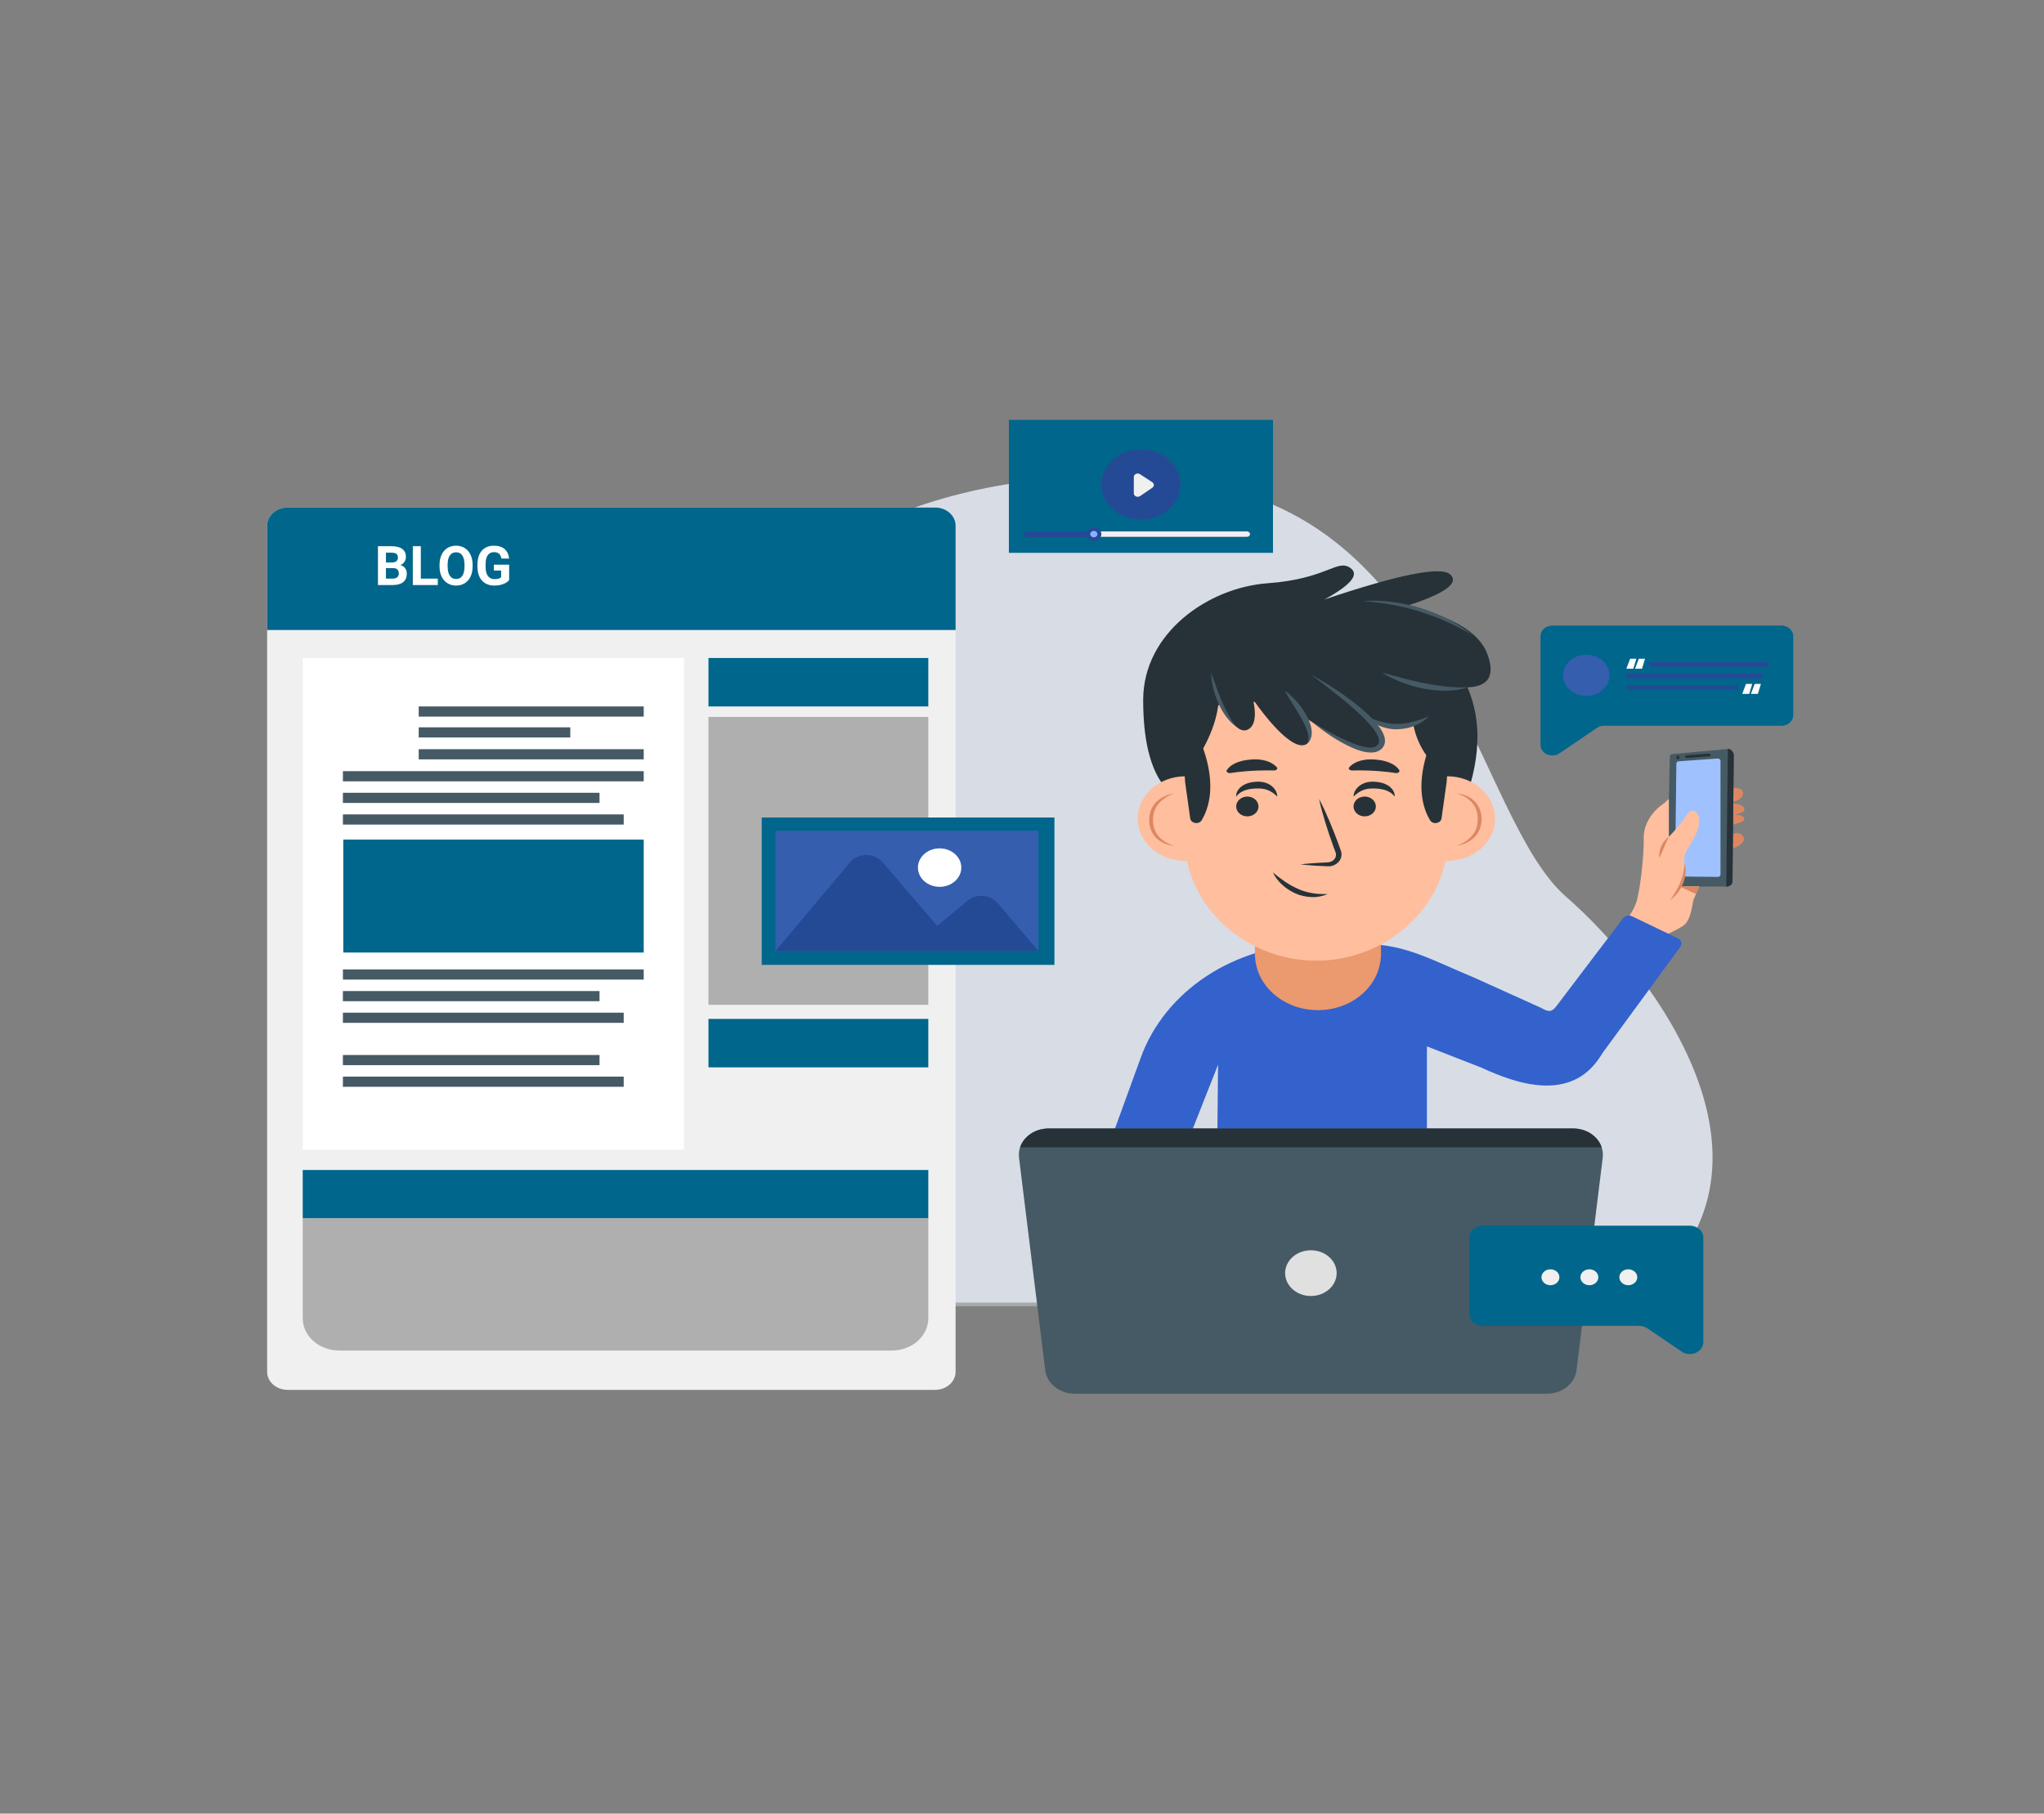
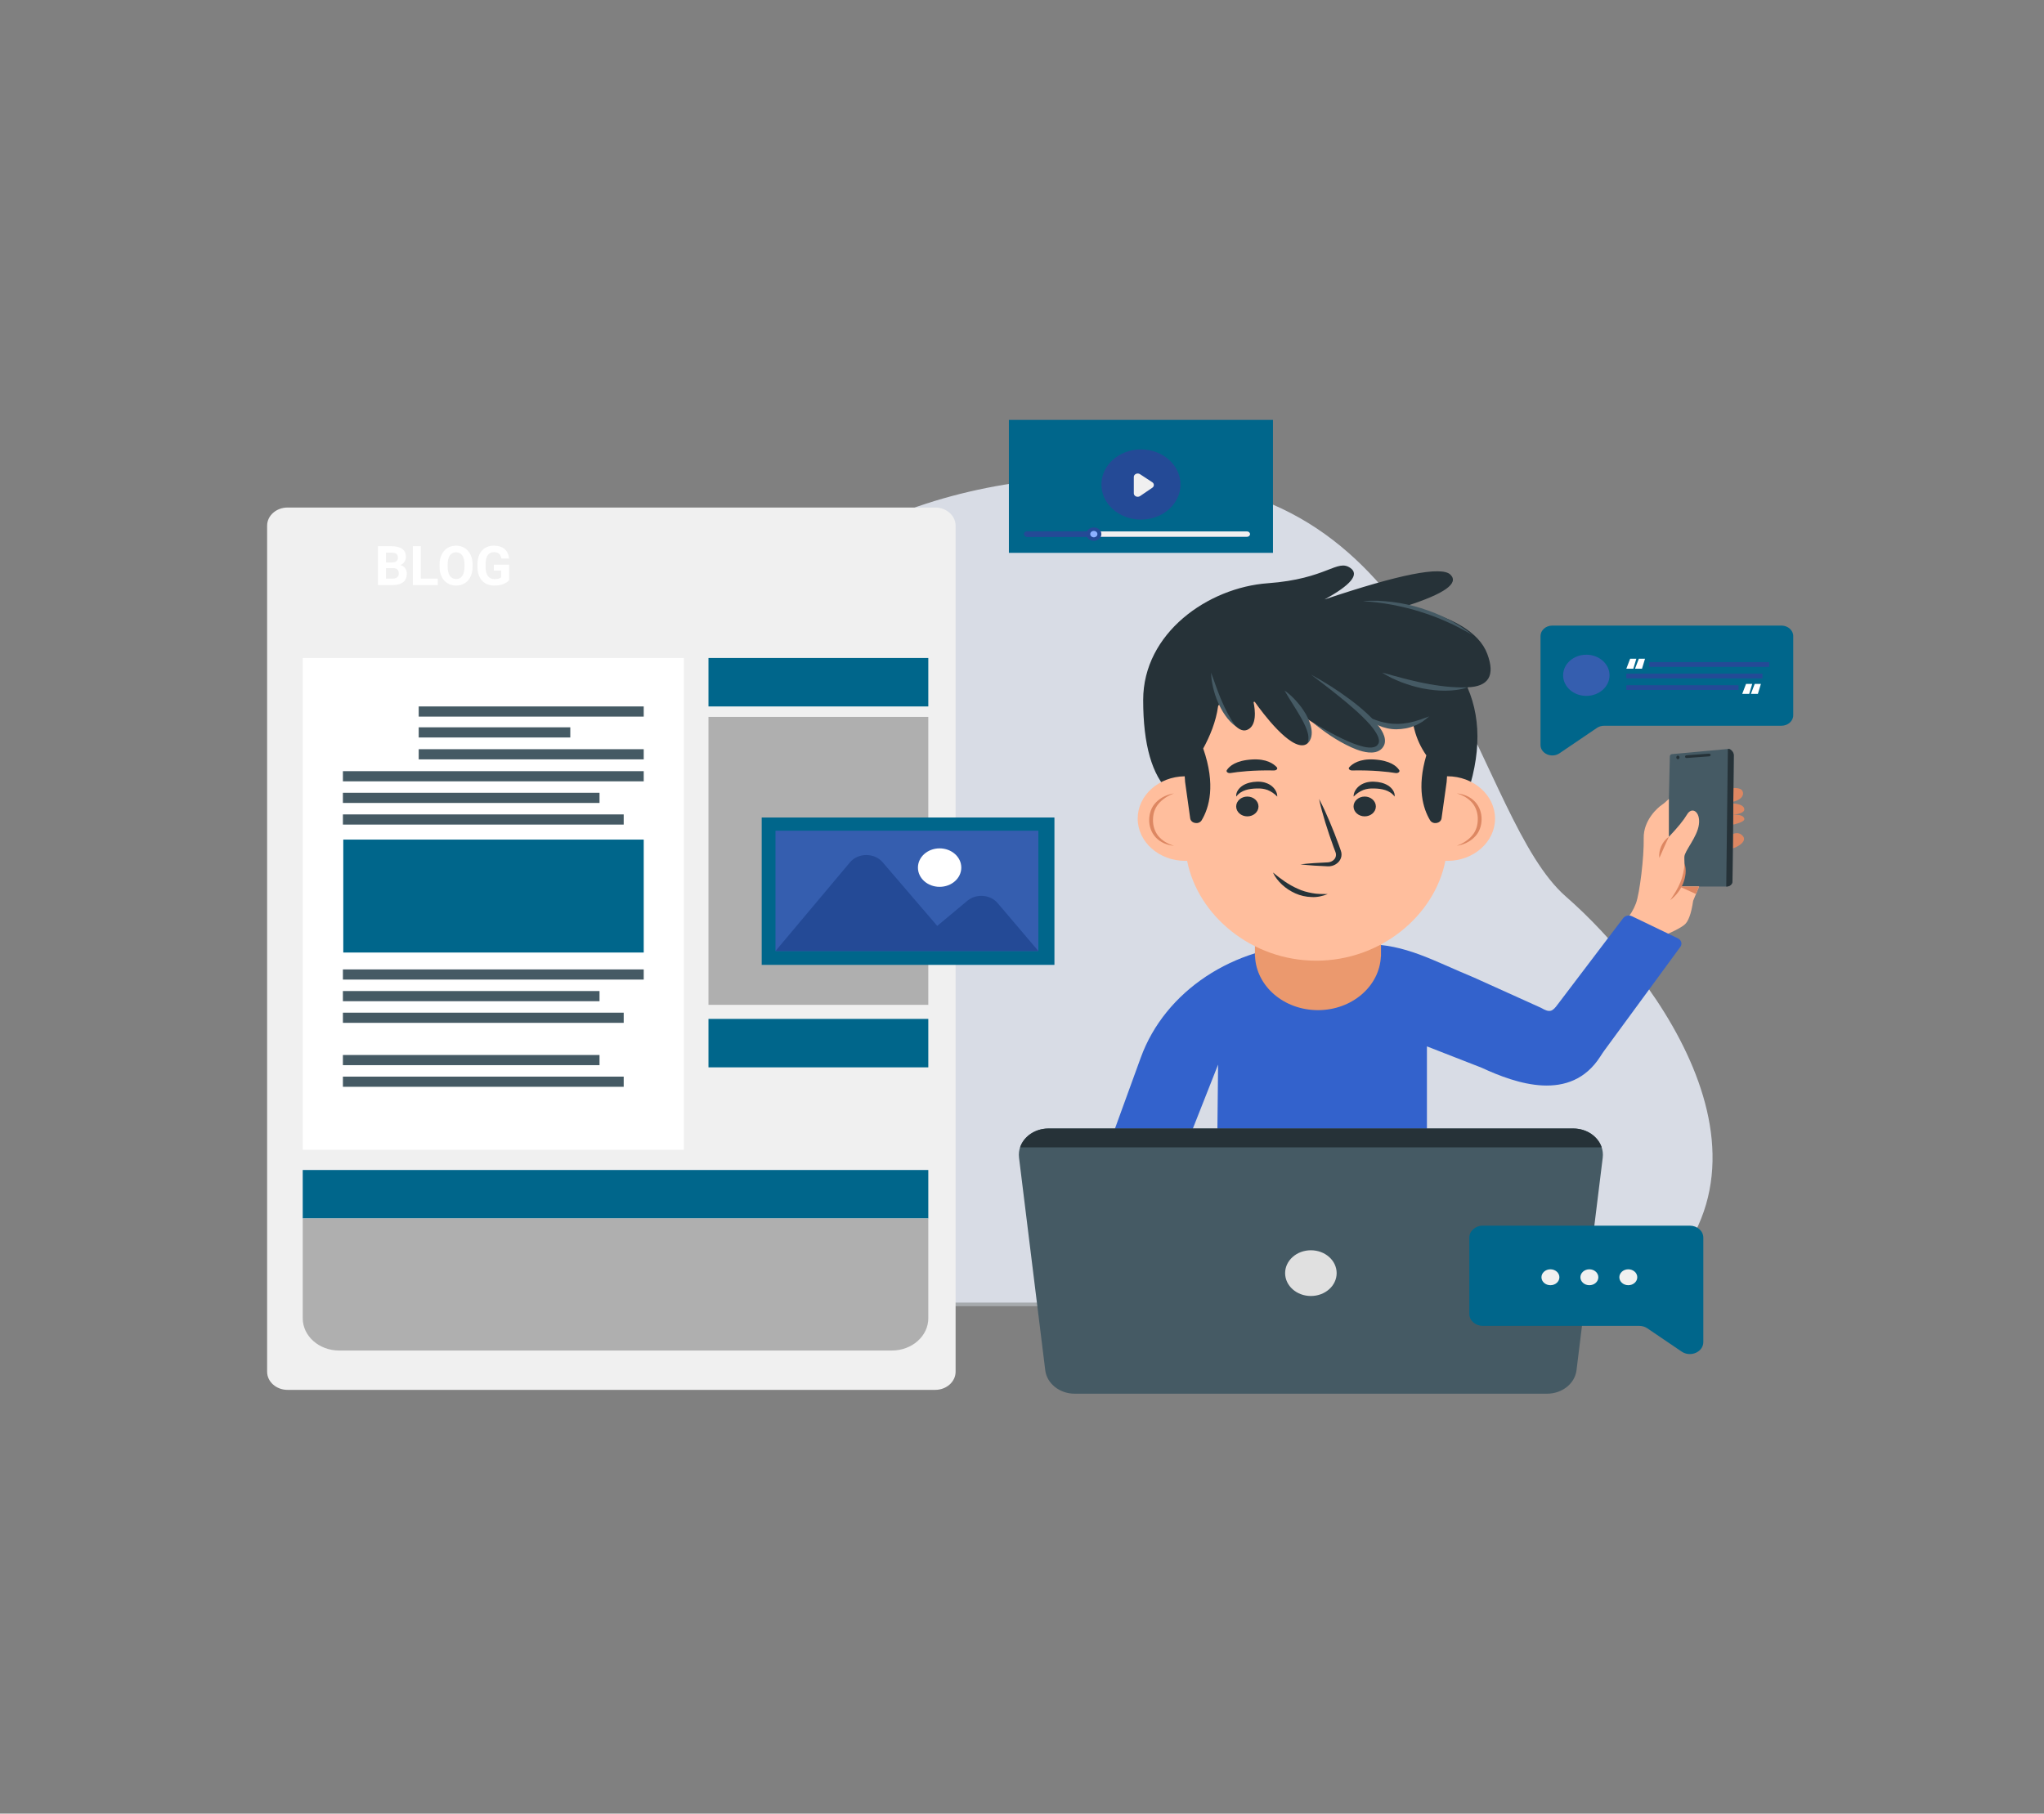
<svg xmlns="http://www.w3.org/2000/svg" width="524" height="465" viewBox="0 0 524 465" fill="none">
  <rect x="0" y="0" width="524" height="465" fill="#808080" stroke="none" />
  <g clip-path="url(#clip0_6242_29844)">
    <path d="M92.671 334.437C75.837 314.346 70.324 290.91 76.134 264.129C85.45 221.185 145.815 215.313 175.634 173.885C205.453 132.456 255.349 116.504 307.228 124.046C370.981 133.312 378.447 209.808 401.426 229.868C424.405 249.928 463.481 301.475 418.026 334.437H92.671V334.437Z" fill="#D8DCE5" />
    <path d="M416.59 334.902H93.743C93.31 334.902 92.902 334.716 92.65 334.403L92.301 333.972H418.665L417.953 334.477C417.569 334.753 417.086 334.902 416.594 334.902H416.59Z" fill="#A6AAAD" />
    <path d="M244.977 134.779V351.708C244.977 354.274 242.629 356.358 239.737 356.358H73.72C70.827 356.358 68.48 354.274 68.48 351.708V134.779C68.48 132.212 70.827 130.129 73.72 130.129H239.737C242.629 130.129 244.977 132.212 244.977 134.779Z" fill="#F0F0F0" />
    <path d="M175.327 294.791H77.608V168.711H175.327V294.791Z" fill="white" />
-     <path d="M244.977 134.779V161.535H68.48V134.779C68.48 132.212 70.827 130.129 73.72 130.129H239.737C242.629 130.129 244.977 132.212 244.977 134.779V134.779Z" fill="#00668B" />
    <path d="M165.025 183.736H107.34V181.129H165.025V183.736Z" fill="#455A64" />
    <path d="M146.199 189.088H107.34V186.48H146.199V189.088Z" fill="#455A64" />
    <path d="M165.025 194.699H107.34V192.092H165.025V194.699Z" fill="#455A64" />
    <path d="M165.025 200.332H87.91V197.725H165.025V200.332Z" fill="#455A64" />
    <path d="M153.693 205.873H87.906V203.266H153.693V205.873Z" fill="#455A64" />
    <path d="M159.893 211.42H87.91V208.812H159.893V211.42Z" fill="#455A64" />
    <path d="M165.025 251.162H87.91V248.555H165.025V251.162Z" fill="#455A64" />
    <path d="M153.693 256.707H87.906V254.1H153.693V256.707Z" fill="#455A64" />
    <path d="M159.893 262.254H87.91V259.646H159.893V262.254Z" fill="#455A64" />
    <path d="M153.693 273.103H87.906V270.496H153.693V273.103Z" fill="#455A64" />
    <path d="M159.893 278.65H87.91V276.043H159.893V278.65Z" fill="#455A64" />
    <path d="M165.025 244.224H88.004V215.27H165.025V244.224Z" fill="#00668B" />
    <path d="M237.98 181.129H181.625V168.707H237.98V181.129Z" fill="#00668B" />
    <path d="M237.98 273.664H181.625V261.242H237.98V273.664Z" fill="#00668B" />
    <path d="M237.98 312.405H77.608V299.983H237.98V312.405Z" fill="#00668B" />
    <path d="M237.98 257.638H181.625V183.809H237.98V257.638Z" fill="#AFAFAF" />
    <path d="M228.649 346.267H86.939C81.786 346.267 77.608 342.559 77.608 337.986V312.405H237.98V337.986C237.98 342.559 233.802 346.267 228.649 346.267V346.267Z" fill="#AFAFAF" />
    <path d="M446.85 214.42C447.964 215.815 445.159 217.408 443.811 217.607C442.462 217.805 440.667 214.02 440.667 213.723C440.667 213.524 441.715 209.637 443.811 202.067C445.456 201.933 446.431 202.2 446.731 202.863C447.182 203.858 446.396 205.253 443.811 205.653V205.973C444.876 206.004 446.728 206.199 447.105 207.188C447.465 208.121 446.375 208.716 443.839 208.97C445.774 208.763 446.881 209.051 447.157 209.835C447.465 210.703 445.079 211.277 443.811 211.518V214.026C445.093 213.363 446.106 213.496 446.85 214.426V214.42Z" fill="#DD8762" />
    <path d="M428.08 193.91C428.087 193.622 428.335 193.38 428.66 193.352L443.095 192.022C443.245 192.01 443.395 192.041 443.521 192.115C444.118 192.469 444.478 193.067 444.471 193.705L444.139 226.001C444.122 226.724 443.454 227.3 442.64 227.3H427.986C427.623 227.3 427.333 227.037 427.34 226.714L428.08 193.907V193.91Z" fill="#455A64" />
-     <path d="M441.065 195.075V224.246C441.065 224.574 440.765 224.838 440.398 224.838L430.082 224.72C429.712 224.72 429.415 224.454 429.415 224.128L429.75 195.785C429.75 195.481 430.009 195.227 430.347 195.196L440.328 194.486C440.723 194.449 441.068 194.721 441.068 195.075H441.065Z" fill="#9FC2FF" />
    <path d="M444.471 193.709L444.139 226.005C444.122 226.727 443.454 227.304 442.64 227.304H442.542L442.958 192.038L443.094 192.026C443.245 192.014 443.395 192.045 443.521 192.119C444.118 192.472 444.478 193.071 444.471 193.709V193.709Z" fill="#263238" />
    <path d="M430.561 194.201C430.561 194.455 430.375 194.66 430.148 194.66C429.921 194.66 429.736 194.455 429.736 194.201C429.736 193.947 429.921 193.742 430.148 193.742C430.375 193.742 430.561 193.947 430.561 194.201Z" fill="#263238" />
    <path d="M432.366 194.351C432.164 194.351 431.993 194.214 431.975 194.031C431.958 193.839 432.118 193.672 432.335 193.656L438.109 193.232C438.344 193.216 438.515 193.359 438.536 193.551C438.553 193.743 438.392 193.911 438.176 193.926L432.401 194.351C432.391 194.351 432.38 194.351 432.37 194.351H432.366Z" fill="#263238" />
    <path d="M435.587 227.297L434.057 230.949C433.579 234.256 432.824 236.315 431.801 237.127C430.774 237.939 428.898 238.906 426.173 240.029L416.758 235.909C417.883 234.721 418.763 233.286 419.396 231.603C420.346 229.076 421.488 219.693 421.38 214.94C421.272 210.191 425.128 206.973 425.97 206.409C426.533 206.034 427.154 205.507 427.832 204.828V214.562C430.082 212.191 431.629 210.287 432.475 208.852C433.739 206.697 435.958 208.102 435.535 211.378C435.112 214.655 431.863 218.118 431.801 219.708C431.741 221.233 432.307 224.259 430.546 227.291H435.587V227.297Z" fill="#FFBE9D" />
    <path d="M434.78 229.223L430.547 227.301H435.587L434.78 229.223V229.223Z" fill="#DD8762" />
    <path d="M425.401 219.953C425.24 218.942 425.467 217.935 425.865 216.996C426.278 216.066 426.91 215.173 427.836 214.568C427.406 215.508 426.973 216.351 426.599 217.247C426.201 218.13 425.855 219.026 425.404 219.953H425.401Z" fill="#DD8762" />
    <path d="M431.832 221.33C432.402 223.013 432.133 224.858 431.49 226.51C431.126 227.329 430.711 228.138 430.131 228.851C429.589 229.585 428.905 230.224 428.175 230.797C428.674 230.047 429.17 229.322 429.607 228.572C430.058 227.831 430.421 227.056 430.753 226.275C431.081 225.49 431.319 224.681 431.511 223.86C431.685 223.035 431.825 222.195 431.836 221.33H431.832Z" fill="#DD8762" />
    <path d="M430.774 242.78L411.263 269.384C410.9 269.88 410.572 270.395 410.24 270.909C402.628 282.751 388.651 277.844 379.823 273.758L365.805 268.287V330.718H311.654L312.269 272.959L289.486 330.718H270.789L292.462 271.133C298.635 254.16 316.227 242.417 336.321 242.086C336.978 242.076 337.488 242.076 337.854 242.086L350.14 242.083C360.358 242.079 367.366 246.314 377.85 250.629L395.068 258.407C397.286 259.7 397.947 259.443 399.382 257.462L416.112 235.418C416.612 234.76 417.593 234.546 418.379 234.925L430.145 240.588C431.036 241.016 431.325 242.027 430.77 242.78H430.774Z" fill="#3362CC" />
    <path d="M354.032 225.174V245.234H354.001C353.655 252.885 346.577 258.998 337.872 258.998C329.166 258.998 322.089 252.885 321.743 245.234H321.712V225.174H354.036H354.032Z" fill="#EB996E" />
    <path d="M299.816 203.093C295.316 198.796 293.066 190.922 293.066 179.474C293.066 162.303 309.712 150.647 325.006 149.541C340.3 148.434 342.798 143.17 346.228 145.662C348.516 147.324 346.294 150.002 339.559 153.695C358.78 147.231 369.532 145.108 371.82 147.324C374.108 149.541 370.363 152.216 360.586 155.356C372.295 158.007 379.191 162.102 381.273 167.641C383.355 173.181 381.661 176.042 376.19 176.228C380.05 185.076 379.561 195.51 374.72 207.526C366.814 227.149 316.88 229.319 315.944 228.764C315.319 228.395 309.943 219.839 299.816 203.096V203.093Z" fill="#263238" />
    <path d="M383.271 209.88C383.271 215.872 377.797 220.727 371.048 220.727C370.877 220.727 370.709 220.711 370.538 220.705C367.785 234.723 354.018 246.317 337.432 246.317C320.849 246.317 307.081 234.726 304.329 220.708C304.179 220.714 304.035 220.727 303.882 220.727C297.129 220.727 291.658 215.869 291.658 209.88C291.658 203.94 297.042 199.12 303.714 199.039C303.752 199.631 303.784 200.115 303.812 200.481L305.118 209.805C305.307 211.154 307.343 211.504 308.063 210.305C309.957 207.152 311.728 201.274 308.454 191.915C310.128 188.843 311.738 185.04 312.269 181.078C312.332 180.619 313.017 180.517 313.226 180.935C314.526 183.542 317.209 188.112 319.671 187.157C322.302 186.137 321.76 181.964 321.376 180.114C321.341 179.94 321.596 179.85 321.705 179.999C323.692 182.804 330.686 192.185 334.511 190.988C337.005 190.21 335.287 185.622 334.731 184.302C334.689 184.206 334.815 184.122 334.909 184.181C337.285 185.647 349.452 194.398 353.204 191.819C356.606 189.479 351.845 185.247 350.084 183.846C350.056 183.821 350.098 183.787 350.133 183.803C354.846 185.7 355.178 187.296 362.255 185.672L362.615 187.089C363.209 189.432 364.25 191.649 365.654 193.667C363.174 202.015 364.837 207.356 366.611 210.308C367.331 211.507 369.368 211.157 369.556 209.809L370.863 200.484C370.891 200.115 370.926 199.631 370.964 199.036C370.992 199.036 371.016 199.033 371.044 199.033C377.797 199.033 383.268 203.891 383.268 209.88H383.271Z" fill="#FFBE9D" />
    <path d="M326.34 223.706C328.36 225.393 330.41 226.878 332.73 227.891C333.872 228.431 335.105 228.756 336.37 228.989C337.648 229.255 338.965 229.212 340.37 229.24C339.112 229.739 337.687 230.092 336.244 230.002C334.808 229.962 333.362 229.64 332.076 229.06C330.794 228.477 329.624 227.718 328.653 226.803C327.682 225.895 326.85 224.863 326.337 223.703L326.34 223.706Z" fill="#263238" />
    <path d="M322.627 206.775C322.627 208.176 321.345 209.314 319.766 209.314C318.187 209.314 316.905 208.176 316.905 206.775C316.905 205.374 318.187 204.236 319.766 204.236C321.345 204.236 322.627 205.374 322.627 206.775Z" fill="#263238" />
    <path d="M316.919 204.235C316.79 203.162 317.555 202.071 318.592 201.405C319.654 200.744 320.933 200.469 322.141 200.425C322.739 200.382 323.42 200.45 324.045 200.586C324.678 200.754 325.285 201.008 325.799 201.371C326.812 202.102 327.451 203.165 327.441 204.235C326.658 203.448 325.82 202.896 324.96 202.555C324.084 202.232 323.21 202.124 322.211 202.161C321.202 202.183 320.227 202.285 319.326 202.576C318.431 202.871 317.572 203.37 316.919 204.238V204.235Z" fill="#263238" />
    <path d="M314.515 197.448C315.179 196.425 316.849 194.965 320.999 194.726C324.671 194.513 326.501 195.815 327.329 196.729C327.657 197.092 327.231 197.554 326.585 197.541C321.198 197.433 317.373 197.892 315.466 198.202C314.795 198.31 314.243 197.864 314.515 197.448V197.448Z" fill="#263238" />
    <path d="M349.854 204.234C351.433 204.234 352.715 205.372 352.715 206.773C352.715 208.174 351.433 209.312 349.854 209.312C348.275 209.312 346.993 208.174 346.993 206.773C346.993 205.372 348.275 204.234 349.854 204.234Z" fill="#263238" />
    <path d="M355.122 202.576C354.217 202.288 353.246 202.186 352.236 202.161C351.237 202.124 350.368 202.232 349.487 202.555C348.628 202.896 347.789 203.448 347.007 204.235C346.996 203.166 347.632 202.102 348.649 201.371C349.162 201.008 349.77 200.757 350.402 200.586C351.031 200.45 351.709 200.382 352.306 200.425C353.515 200.469 354.794 200.744 355.856 201.405C356.893 202.071 357.658 203.159 357.529 204.235C356.876 203.367 356.013 202.868 355.122 202.573V202.576Z" fill="#263238" />
    <path d="M357.752 198.202C355.845 197.892 352.02 197.433 346.633 197.541C345.99 197.554 345.561 197.092 345.889 196.729C346.714 195.815 348.548 194.513 352.219 194.726C356.369 194.968 358.039 196.428 358.703 197.448C358.975 197.864 358.423 198.31 357.752 198.202V198.202Z" fill="#263238" />
    <path d="M338.155 204.848C339.171 206.757 340.048 208.707 340.876 210.673C341.715 212.635 342.469 214.619 343.21 216.609L343.737 218.109C343.961 218.702 343.982 219.415 343.751 220.031C343.301 221.281 341.886 222.186 340.446 222.124C338.071 222.034 335.72 221.888 333.355 221.616C335.713 221.343 338.085 221.203 340.429 221.104C341.372 221.042 342.197 220.447 342.42 219.669C342.529 219.281 342.528 218.9 342.371 218.5L341.812 217.009C341.1 215.013 340.405 213.01 339.79 210.986C339.168 208.961 338.591 206.925 338.155 204.851V204.848Z" fill="#263238" />
    <path d="M300.972 203.426C299.361 204.009 297.95 204.939 296.982 206.113C295.99 207.285 295.585 208.745 295.585 210.199C295.554 211.666 295.98 213.123 296.912 214.313C297.859 215.494 299.319 216.384 300.972 216.852C299.239 216.719 297.489 215.993 296.308 214.731C295.117 213.476 294.582 211.799 294.603 210.199C294.617 208.6 295.141 206.907 296.385 205.692C297.573 204.455 299.253 203.683 300.972 203.426Z" fill="#DD8762" />
    <path d="M373.458 216.852C375.069 216.269 376.48 215.342 377.448 214.164C378.44 212.992 378.845 211.532 378.845 210.078C378.876 208.612 378.45 207.155 377.518 205.965C376.571 204.784 375.111 203.894 373.458 203.426C375.191 203.559 376.941 204.284 378.122 205.546C379.313 206.802 379.848 208.479 379.823 210.078C379.809 211.678 379.282 213.371 378.042 214.586C376.854 215.823 375.174 216.595 373.455 216.852H373.458Z" fill="#DD8762" />
    <path d="M336.492 185.215C338.176 186.216 339.849 187.217 341.592 188.116C343.314 189.037 345.075 189.896 346.881 190.609C347.786 190.959 348.708 191.26 349.627 191.471C350.542 191.678 351.489 191.756 352.233 191.56C352.582 191.44 352.893 191.297 353.106 191.046C353.323 190.779 353.487 190.5 353.504 190.175C353.581 189.521 353.27 188.73 352.837 188.002C351.971 186.517 350.685 185.147 349.358 183.845C348.037 182.524 346.588 181.296 345.138 180.063C342.2 177.632 339.161 175.27 336.062 172.951C339.521 174.83 342.836 176.922 345.952 179.247C347.52 180.4 349.019 181.631 350.448 182.942C351.856 184.269 353.211 185.667 354.235 187.363C354.71 188.216 355.157 189.183 355.028 190.33C354.975 190.903 354.671 191.464 354.277 191.898C353.864 192.363 353.249 192.667 352.649 192.825C351.422 193.089 350.294 192.9 349.271 192.645C348.24 192.382 347.283 192.004 346.361 191.585C342.689 189.896 339.475 187.651 336.495 185.212L336.492 185.215Z" fill="#455A64" />
    <path d="M349.823 183.32C351.133 184.03 352.456 184.591 353.826 184.985C355.192 185.363 356.586 185.617 357.993 185.593C358.343 185.633 358.696 185.568 359.045 185.565C359.398 185.559 359.747 185.524 360.093 185.459C360.442 185.41 360.795 185.373 361.144 185.311C361.487 185.218 361.833 185.14 362.185 185.063C362.542 185.001 362.881 184.889 363.223 184.771L364.267 184.449C364.959 184.21 365.626 183.916 366.367 183.689C365.829 184.167 365.253 184.629 364.638 185.05C363.977 185.397 363.349 185.841 362.608 186.082C361.193 186.712 359.576 186.954 357.976 186.988C356.366 186.985 354.766 186.622 353.354 185.986C351.943 185.357 350.689 184.455 349.823 183.32V183.32Z" fill="#455A64" />
    <path d="M329.313 177.049C330.469 177.852 331.465 178.8 332.366 179.811C333.278 180.818 334.064 181.913 334.749 183.069C335.399 184.238 335.964 185.475 336.181 186.811C336.3 187.474 336.321 188.165 336.181 188.841C336.031 189.511 335.713 190.174 335.164 190.618C335.664 189.384 335.385 188.193 334.983 187.053C334.56 185.912 333.984 184.796 333.344 183.701C332.087 181.494 330.613 179.365 329.306 177.049H329.313Z" fill="#455A64" />
    <path d="M349.407 154.156C350.657 154.004 351.925 154.02 353.19 154.029C354.451 154.088 355.716 154.187 356.97 154.345C359.482 154.655 361.958 155.195 364.355 155.945C366.741 156.714 369.085 157.603 371.251 158.775C372.358 159.321 373.392 159.975 374.437 160.604C375.457 161.264 376.417 161.999 377.374 162.721C375.223 161.553 373.116 160.362 370.866 159.404C368.652 158.397 366.349 157.554 364.009 156.822C361.675 156.066 359.262 155.52 356.83 155.049C354.392 154.596 351.919 154.28 349.403 154.159L349.407 154.156Z" fill="#455A64" />
    <path d="M376.19 176.229C374.409 176.889 372.442 177.072 370.517 177.093C368.582 177.112 366.66 176.873 364.774 176.52C362.891 176.145 361.064 175.602 359.3 174.933C358.416 174.607 357.571 174.198 356.718 173.817C355.89 173.386 355.073 172.946 354.291 172.459C355.227 172.667 356.121 172.936 357.022 173.187L359.719 173.91C360.627 174.111 361.504 174.396 362.413 174.57C363.307 174.796 364.208 174.989 365.113 175.159C366.919 175.525 368.739 175.807 370.58 176.008C372.421 176.185 374.279 176.315 376.187 176.225L376.19 176.229Z" fill="#455A64" />
    <path d="M316.905 186.307C315.756 185.525 314.851 184.484 314.082 183.399C313.307 182.311 312.706 181.136 312.182 179.939C311.665 178.74 311.281 177.503 310.98 176.256C310.833 175.63 310.732 174.998 310.624 174.369C310.571 173.73 310.484 173.098 310.463 172.459C310.924 173.671 311.347 174.874 311.77 176.07C312.227 177.258 312.639 178.451 313.16 179.611C313.649 180.776 314.191 181.926 314.795 183.049C315.424 184.158 316.056 185.281 316.905 186.307V186.307Z" fill="#455A64" />
    <path d="M396.595 357.342H275.523C271.642 357.342 268.382 354.751 267.96 351.325L261.238 296.827C260.746 292.831 264.271 289.344 268.801 289.344H403.312C407.84 289.344 411.368 292.834 410.875 296.827L404.154 351.325C403.732 354.748 400.472 357.342 396.591 357.342H396.595Z" fill="#455A64" />
    <path d="M261.514 294.183C262.44 291.411 265.319 289.344 268.805 289.344H403.316C406.799 289.344 409.681 291.411 410.606 294.183H261.514V294.183Z" fill="#263238" />
    <path d="M342.664 326.426C342.664 329.662 339.709 332.288 336.059 332.288C332.411 332.288 329.453 329.665 329.453 326.426C329.453 323.189 332.408 320.563 336.059 320.563C339.706 320.563 342.664 323.186 342.664 326.426Z" fill="#E0E0E0" />
    <path d="M326.34 141.748H258.639V107.66H326.34V141.748V141.748Z" fill="#00668B" />
    <path d="M302.631 124.223C302.631 129.192 298.093 133.219 292.493 133.219C286.894 133.219 282.356 129.192 282.356 124.223C282.356 119.253 286.894 115.227 292.493 115.227C298.093 115.227 302.631 119.253 302.631 124.223Z" fill="#244A96" />
    <path d="M292.256 121.581L295.396 123.64C295.931 123.99 295.938 124.697 295.41 125.053L292.27 127.192C291.613 127.639 290.666 127.223 290.666 126.489V122.291C290.666 121.566 291.599 121.147 292.256 121.578V121.581Z" fill="#F0F0F0" />
    <path d="M319.678 137.637H263.313C262.884 137.637 262.534 137.327 262.534 136.945C262.534 136.564 262.884 136.254 263.313 136.254H319.678C320.108 136.254 320.457 136.564 320.457 136.945C320.457 137.327 320.108 137.637 319.678 137.637Z" fill="#244A96" />
    <path d="M320.457 136.945C320.457 137.327 320.108 137.637 319.678 137.637H280.392V136.254H319.678C320.108 136.254 320.457 136.564 320.457 136.945V136.945Z" fill="#F0F0F0" />
    <path d="M280.308 137.637H263.313C262.884 137.637 262.534 137.327 262.534 136.945C262.534 136.564 262.884 136.254 263.313 136.254H280.308V137.637V137.637Z" fill="#244A96" />
    <path d="M282.352 136.945C282.352 137.897 281.482 138.666 280.413 138.666C279.341 138.666 278.475 137.894 278.475 136.945C278.475 135.993 279.344 135.225 280.413 135.225C281.486 135.225 282.352 135.997 282.352 136.945Z" fill="#244A96" />
    <path d="M281.336 136.945C281.336 137.398 280.923 137.764 280.413 137.764C279.903 137.764 279.491 137.398 279.491 136.945C279.491 136.493 279.903 136.127 280.413 136.127C280.923 136.127 281.336 136.493 281.336 136.945Z" fill="#8CB0FF" />
    <path d="M380.124 314.257H433.208C435.112 314.257 436.66 315.627 436.66 317.32V325.594V339.943V344.113C436.66 346.649 433.386 348.084 431.116 346.546L422.309 340.573C421.708 340.164 420.971 339.943 420.213 339.943H380.124C378.22 339.943 376.672 338.573 376.672 336.881V317.32C376.672 315.63 378.216 314.257 380.124 314.257V314.257Z" fill="#00668B" />
    <path d="M399.767 327.484C399.767 328.609 398.74 329.524 397.468 329.524C396.2 329.524 395.169 328.613 395.169 327.484C395.169 326.359 396.196 325.444 397.468 325.444C398.736 325.444 399.767 326.356 399.767 327.484Z" fill="#F0F0F0" />
    <path d="M409.751 327.484C409.751 328.609 408.723 329.524 407.452 329.524C406.184 329.524 405.153 328.613 405.153 327.484C405.153 326.359 406.18 325.444 407.452 325.444C408.72 325.444 409.751 326.356 409.751 327.484Z" fill="#F0F0F0" />
    <path d="M419.731 327.484C419.731 328.609 418.704 329.524 417.432 329.524C416.164 329.524 415.134 328.613 415.134 327.484C415.134 326.359 416.161 325.444 417.432 325.444C418.7 325.444 419.731 326.356 419.731 327.484Z" fill="#F0F0F0" />
    <path d="M459.712 163.087V183.392C459.712 184.877 458.357 186.08 456.683 186.08H411.228C410.564 186.08 409.915 186.275 409.387 186.632L399.794 193.139C397.8 194.49 394.925 193.229 394.925 191.003V186.08V171.73V163.084C394.925 161.599 396.28 160.396 397.954 160.396H456.683C458.357 160.396 459.712 161.599 459.712 163.084V163.087Z" fill="#00668B" />
    <path d="M412.619 173.145C412.619 176.062 409.953 178.424 406.669 178.424C403.382 178.424 400.72 176.059 400.72 173.145C400.72 170.227 403.386 167.865 406.669 167.865C409.957 167.865 412.619 170.231 412.619 173.145Z" fill="#355EAF" />
    <path d="M416.926 171.457L417.907 168.891H419.493L418.714 171.457H416.929H416.926ZM419.151 171.457L420.133 168.891H421.719L420.94 171.457H419.155H419.151Z" fill="white" />
    <path d="M446.633 177.914L447.615 175.348H449.201L448.422 177.914H446.637H446.633ZM448.858 177.914L449.84 175.348H451.426L450.647 177.914H448.862H448.858Z" fill="white" />
    <path d="M453.539 170.986H422.819V169.768H453.539V170.986Z" fill="#244A96" />
    <path d="M451.828 173.941H416.926V172.723H451.828V173.941Z" fill="#244A96" />
    <path d="M445.693 176.898H416.926V175.68H445.693V176.898Z" fill="#244A96" />
    <path d="M270.314 247.389H195.27V209.604H270.314V247.389Z" fill="#00668B" />
    <path d="M266.195 243.839H198.805V212.988H266.195V243.839Z" fill="#355EAF" />
    <path d="M198.809 243.84L217.904 221.096C219.979 218.622 224.146 218.603 226.253 221.058L240.268 237.398L247.992 230.954C250.259 229.063 253.871 229.335 255.743 231.539L266.199 243.84H198.809Z" fill="#244A96" />
    <path d="M246.437 222.45C246.437 225.175 243.95 227.382 240.879 227.382C237.809 227.382 235.321 225.175 235.321 222.45C235.321 219.725 237.809 217.518 240.879 217.518C243.95 217.518 246.437 219.725 246.437 222.45Z" fill="white" />
    <path d="M96.889 150V140.047H100.375C101.583 140.047 102.499 140.279 103.123 140.744C103.747 141.204 104.06 141.881 104.06 142.774C104.06 143.262 103.934 143.693 103.684 144.066C103.433 144.436 103.084 144.707 102.638 144.88C103.148 145.007 103.549 145.265 103.841 145.652C104.137 146.04 104.285 146.514 104.285 147.074C104.285 148.031 103.98 148.756 103.369 149.248C102.758 149.74 101.888 149.991 100.758 150H96.889ZM98.939 145.666V148.353H100.696C101.179 148.353 101.555 148.239 101.824 148.011C102.098 147.778 102.234 147.459 102.234 147.054C102.234 146.142 101.763 145.68 100.819 145.666H98.939ZM98.939 144.217H100.457C101.492 144.199 102.009 143.786 102.009 142.979C102.009 142.528 101.877 142.205 101.612 142.009C101.353 141.808 100.94 141.708 100.375 141.708H98.939V144.217ZM107.881 148.353H112.235V150H105.83V140.047H107.881V148.353ZM121.156 145.249C121.156 146.229 120.983 147.088 120.637 147.826C120.29 148.564 119.794 149.134 119.146 149.535C118.504 149.936 117.766 150.137 116.932 150.137C116.107 150.137 115.371 149.938 114.724 149.542C114.076 149.146 113.575 148.58 113.22 147.847C112.864 147.108 112.684 146.261 112.68 145.304V144.812C112.68 143.832 112.855 142.97 113.206 142.228C113.562 141.48 114.061 140.908 114.703 140.512C115.35 140.111 116.089 139.91 116.918 139.91C117.747 139.91 118.483 140.111 119.126 140.512C119.773 140.908 120.272 141.48 120.623 142.228C120.979 142.97 121.156 143.829 121.156 144.805V145.249ZM119.078 144.798C119.078 143.754 118.891 142.961 118.518 142.419C118.144 141.877 117.611 141.605 116.918 141.605C116.23 141.605 115.699 141.874 115.325 142.412C114.951 142.945 114.762 143.729 114.758 144.764V145.249C114.758 146.265 114.945 147.054 115.318 147.614C115.692 148.175 116.23 148.455 116.932 148.455C117.62 148.455 118.148 148.186 118.518 147.648C118.887 147.106 119.074 146.318 119.078 145.283V144.798ZM130.521 148.742C130.152 149.184 129.631 149.528 128.956 149.774C128.282 150.016 127.534 150.137 126.714 150.137C125.853 150.137 125.096 149.95 124.444 149.576C123.797 149.198 123.296 148.651 122.94 147.936C122.59 147.22 122.41 146.379 122.4 145.413V144.736C122.4 143.743 122.567 142.884 122.899 142.159C123.237 141.43 123.72 140.874 124.349 140.491C124.982 140.104 125.723 139.91 126.57 139.91C127.751 139.91 128.674 140.193 129.339 140.758C130.004 141.318 130.398 142.136 130.521 143.212H128.525C128.434 142.642 128.231 142.225 127.917 141.961C127.607 141.697 127.179 141.564 126.632 141.564C125.935 141.564 125.404 141.826 125.039 142.351C124.674 142.875 124.49 143.654 124.485 144.688V145.324C124.485 146.368 124.684 147.156 125.08 147.689C125.477 148.223 126.058 148.489 126.823 148.489C127.593 148.489 128.143 148.325 128.471 147.997V146.281H126.604V144.771H130.521V148.742Z" fill="white" />
  </g>
  <defs>
    <clipPath id="clip0_6242_29844">
      <rect width="524" height="465" fill="white" />
    </clipPath>
  </defs>
</svg>